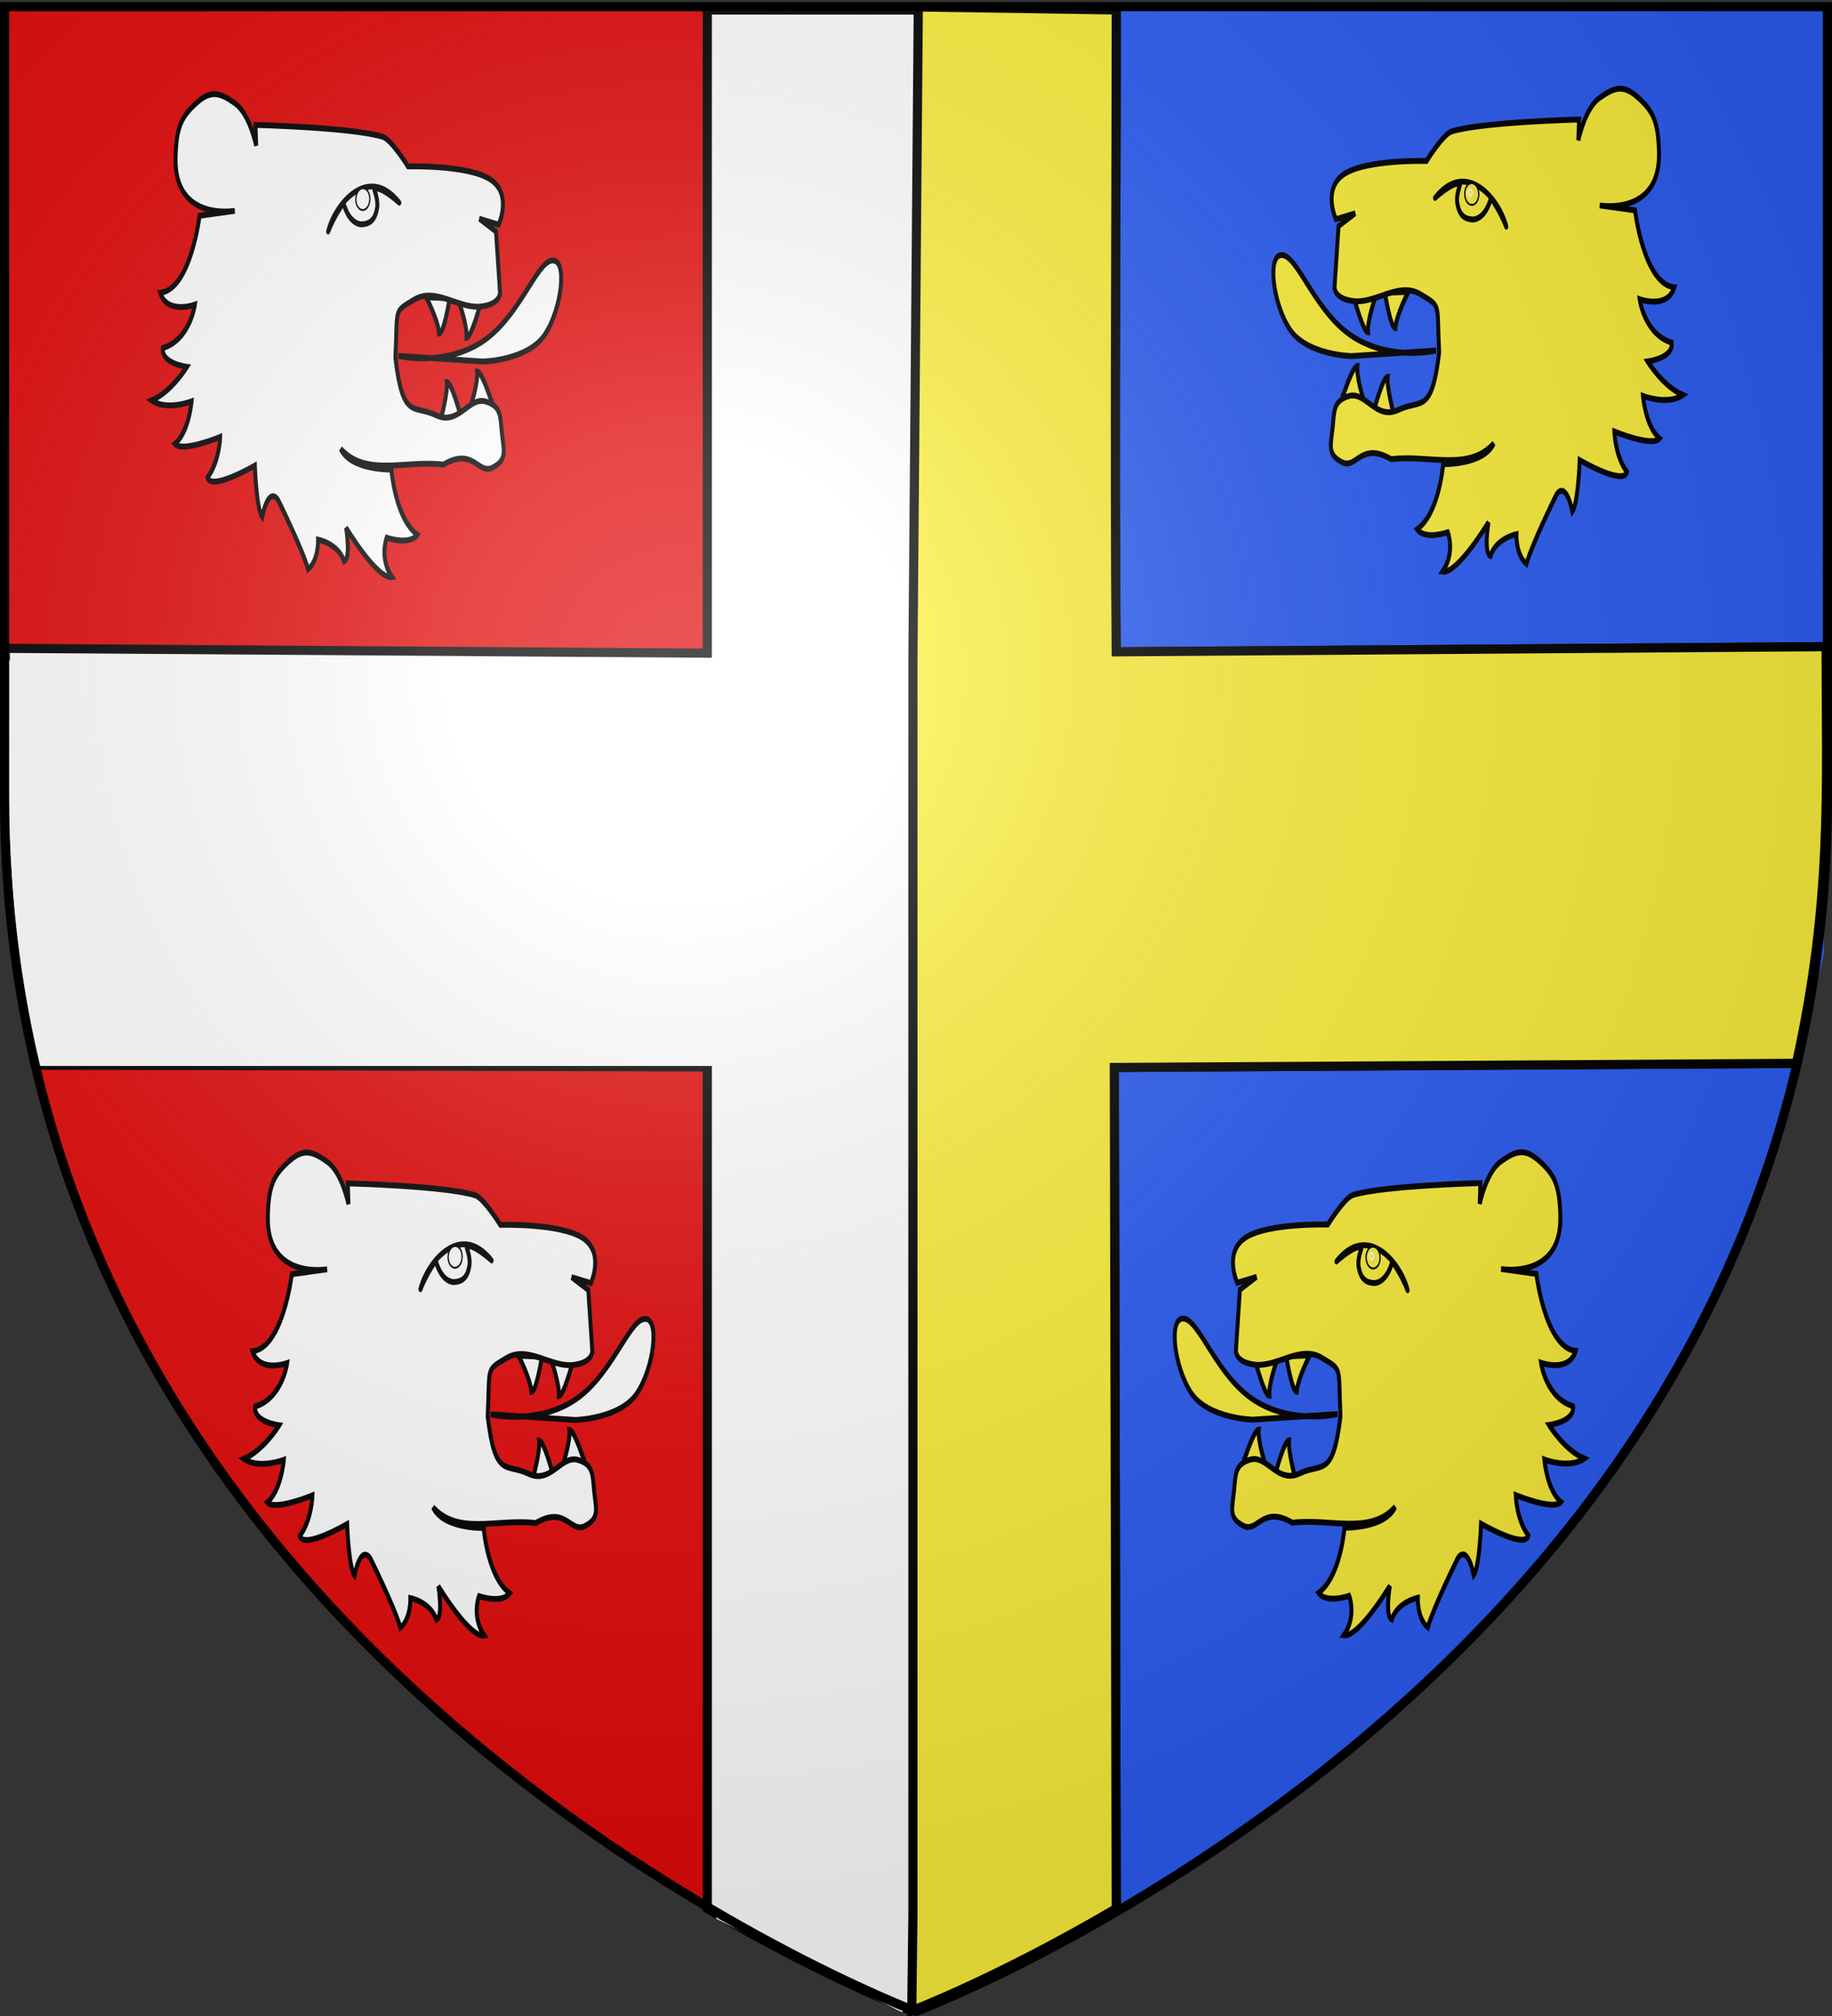
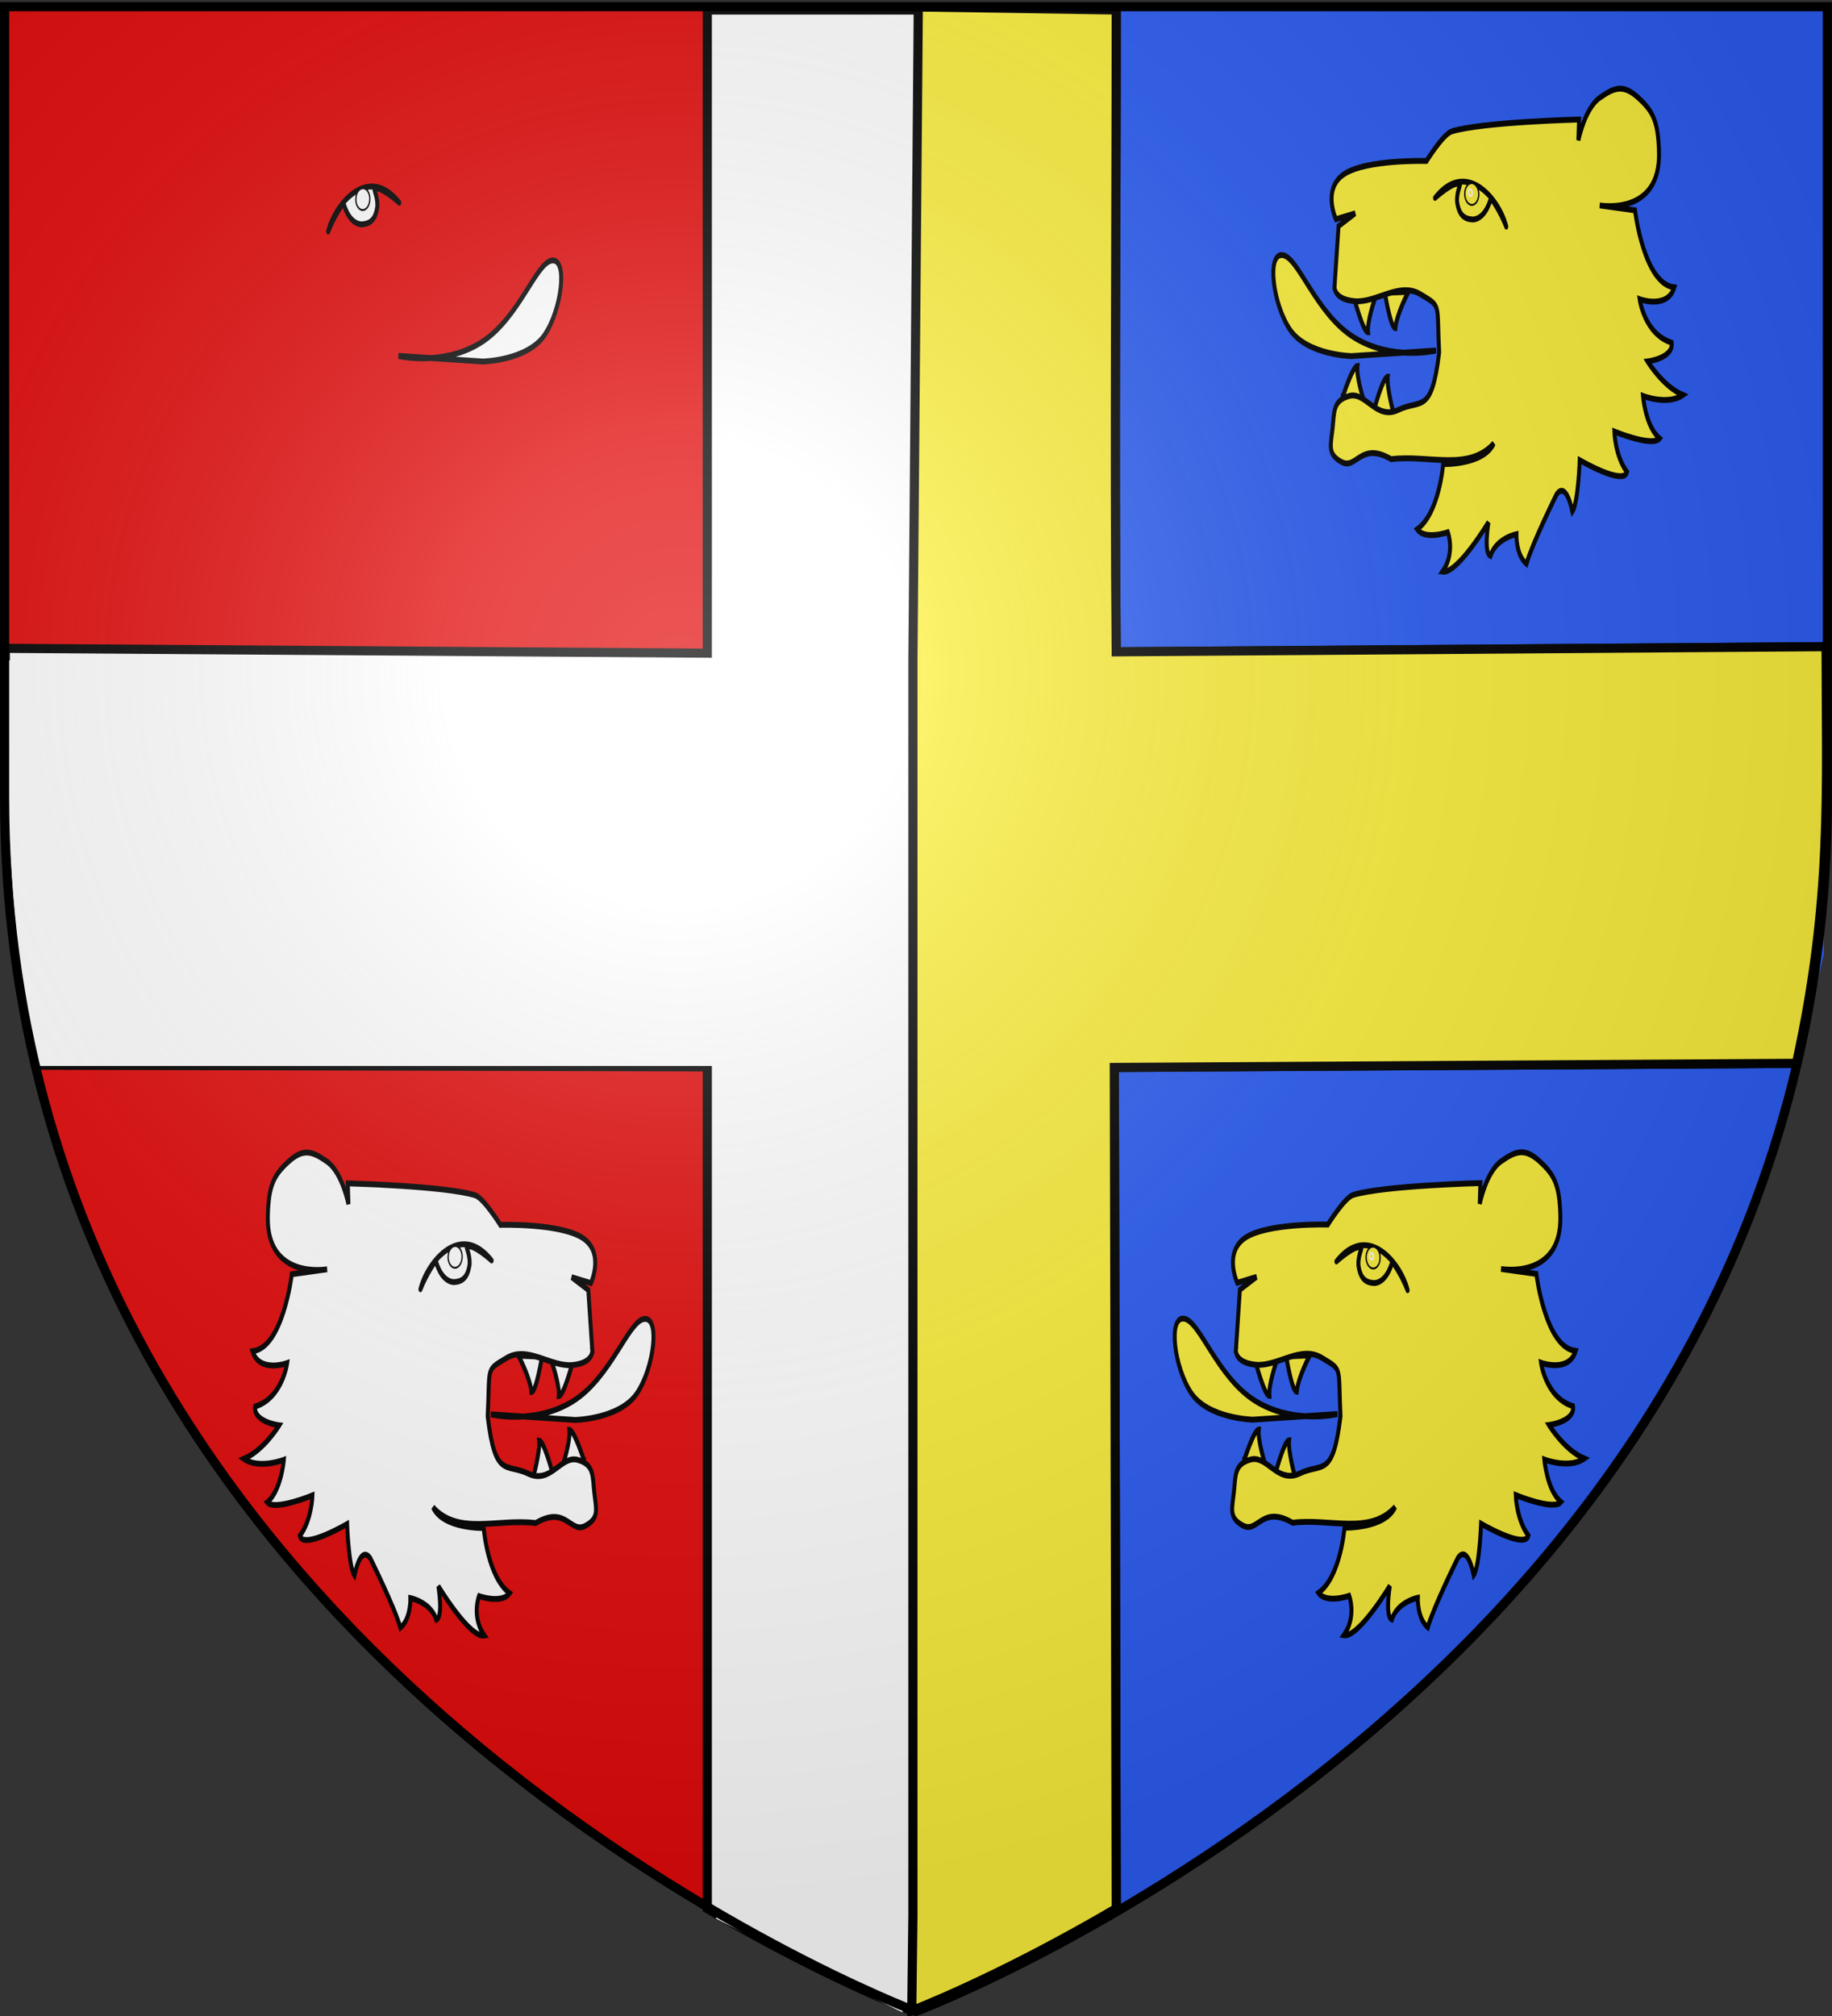
<svg xmlns="http://www.w3.org/2000/svg" xmlns:xlink="http://www.w3.org/1999/xlink" width="600" height="660" version="1.0">
  <rect width="100%" height="100%" fill="#333333" stroke="none" />
  <desc>Flag of Canton of Valais (Wallis)</desc>
  <defs>
    <radialGradient xlink:href="#a" id="b" cx="221.445" cy="226.331" r="300" fx="221.445" fy="226.331" gradientTransform="matrix(1.353 0 0 1.349 -77.13 -85.247)" gradientUnits="userSpaceOnUse" />
    <linearGradient id="a">
      <stop offset="0" style="stop-color:white;stop-opacity:.314" />
      <stop offset=".19" style="stop-color:white;stop-opacity:.251" />
      <stop offset=".6" style="stop-color:#6b6b6b;stop-opacity:.125" />
      <stop offset="1" style="stop-color:black;stop-opacity:.125" />
    </linearGradient>
  </defs>
  <g style="display:inline">
    <path d="M300.801 657.755V2.278" style="fill:none;fill-rule:evenodd;stroke:#000;stroke-width:1px;stroke-linecap:butt;stroke-linejoin:miter;stroke-opacity:1" />
    <path d="M275.468 644.392c-52.718-24.935-108.392-64.222-150.335-106.086-60.092-59.979-96.134-124.036-113.78-202.22-4.785-21.2-4.973-26.92-5.79-176.241L4.718 5.516h294.32v324.371c0 178.405-.757 324.302-1.683 324.216s-10.775-4.456-21.887-9.711z" style="opacity:1;fill:#e20909;fill-opacity:1;fill-rule:nonzero;stroke:#e20909;stroke-width:6.734;stroke-linecap:round;stroke-linejoin:bevel;stroke-miterlimit:4;stroke-dasharray:none;stroke-dashoffset:0;stroke-opacity:1" />
    <path d="M302.055 620.23c.81-18.716 1.473-164.683 1.473-324.371V5.516h292.077l-.832 153.207-.832 153.206-5.887 25.815c-9.836 43.13-22.854 76.624-43.248 111.277-45.028 76.509-119.07 143.286-210.26 189.629-16.893 8.585-31.445 15.609-32.339 15.609s-.962-15.313-.152-34.029z" style="opacity:1;fill:#2b5df2;fill-opacity:1;fill-rule:nonzero;stroke:#2b5df2;stroke-width:6.734;stroke-linecap:round;stroke-linejoin:bevel;stroke-miterlimit:4;stroke-dasharray:none;stroke-dashoffset:0;stroke-opacity:1" />
    <g style="display:inline">
      <path d="M0 0h600v660H0z" style="fill:none;fill-opacity:1;fill-rule:nonzero;stroke:none;stroke-width:6.203;stroke-linecap:round;stroke-linejoin:round;stroke-miterlimit:4;stroke-dasharray:none;stroke-opacity:1" transform="matrix(.999 0 0 .998 0 0)" />
    </g>
    <g style="display:inline">
      <path d="M231.821 2.17v210.988L1.663 211.57c.528 51.687-1.726 91.669 10.419 136.753l219.74.55v276.11c38.88 22.844 67.03 33.5 67.03 33.5s28.153-10.657 67.032-33.5l-.625-275.915 223.62-1.357c11.779-53.683 9.785-89.14 9.717-136.688l-232.712 1.693c-.632-67.534 0-136.26 0-210.545z" style="fill:#fff;fill-opacity:1;fill-rule:evenodd;stroke:#000;stroke-width:3;stroke-linecap:butt;stroke-linejoin:miter;stroke-miterlimit:4;stroke-dasharray:none;stroke-opacity:1" transform="matrix(.999 0 0 .998 .058 1.103)" />
      <path d="M0 0h600v660H0z" style="fill:none;fill-opacity:1;fill-rule:nonzero;stroke:none;stroke-width:3;stroke-linecap:round;stroke-linejoin:round;stroke-miterlimit:4;stroke-dasharray:none;stroke-opacity:1" transform="matrix(.999 0 0 .998 .058 1.103)" />
    </g>
    <path d="m-350.065 517.753-30.168-15.288-.578-139.603-.578-139.602h-221.424l-2.761-14.988c-4.17-22.63-6.834-56.905-6.918-89.007l-.076-28.795 115.606 1.633 115.607 1.632v-211.682h62.854v325.494c0 179.021-.315 325.493-.699 325.493s-14.273-6.88-30.865-15.287z" style="opacity:1;fill:#fff;fill-opacity:1;fill-rule:nonzero;stroke:#000;stroke-width:1;stroke-linecap:round;stroke-linejoin:bevel;stroke-miterlimit:4;stroke-dasharray:none;stroke-dashoffset:0;stroke-opacity:0" transform="translate(614.813 125.708)" />
    <g style="display:inline">
      <path d="M0 0h600v660H0z" style="fill:none;fill-opacity:1;fill-rule:nonzero;stroke:none;stroke-width:6.203;stroke-linecap:round;stroke-linejoin:round;stroke-miterlimit:4;stroke-dasharray:none;stroke-opacity:1" transform="matrix(.999 0 0 .998 0 0)" />
    </g>
    <g style="display:inline">
      <path d="M300.994 1.178 299.23 215.41v411.825l-.377 31.248s28.152-10.657 67.03-33.5l-.624-275.915 223.62-1.357c11.779-53.683 9.785-89.14 9.717-136.688l-232.712 1.693c-.632-67.534 0-136.26 0-210.545z" style="fill:#fcef3c;fill-opacity:1;fill-rule:evenodd;stroke:#000;stroke-width:3;stroke-linecap:butt;stroke-linejoin:miter;stroke-miterlimit:4;stroke-dasharray:none;stroke-opacity:1" transform="matrix(.999 0 0 .998 .058 1.103)" />
      <path d="M0 0h600v660H0z" style="fill:none;fill-opacity:1;fill-rule:nonzero;stroke:none;stroke-width:3;stroke-linecap:round;stroke-linejoin:round;stroke-miterlimit:4;stroke-dasharray:none;stroke-opacity:1" transform="matrix(.999 0 0 .998 .058 1.103)" />
    </g>
  </g>
  <g style="fill:#fcef3c;fill-opacity:1">
    <path d="m235.214 336.874 15.673 1.542s-5.524-11.658-4.625-17.214c-3.725.096-11.048 15.672-11.048 15.672zM258.959 343.524l14.901 2.313s-5.523-13.585-4.624-19.141c-3.726.096-10.277 16.828-10.277 16.828zM267.075 283.798l17.856-.514s-8.992 11.401-9.892 18.627c-3.725-.096-7.964-18.113-7.964-18.113zM244.028 287.166l15.543-.514s-6.037 11.786-5.266 17.342c-3.726-.096-10.277-16.828-10.277-16.828z" style="fill:#fcef3c;fill-opacity:1;fill-rule:evenodd;stroke:#000;stroke-width:3;stroke-linecap:butt;stroke-linejoin:miter;stroke-miterlimit:4;stroke-dasharray:none;stroke-opacity:1" transform="matrix(.432 0 0 .64 305.878 262.426)" />
    <path d="m228.919 280.5 3.03-30.81 12.627-6.566-14.647 3.03s-10.607-15.784 6.566-23.233c17.172-7.45 62.124-6.566 62.124-6.566s12.74-13.82 19.193-15.153c22.855-4.798 96.47-6.06 96.47-6.06l-.505 10.606s4.798-16.289 16.162-21.718c11.364-5.43 18.056-6.945 29.294 0s15.07 12.2 15.658 27.779c1.262 32.956-44.952 27.274-44.952 27.274l26.769 2.525s6.692 37.629 29.8 39.396c-5.177 11.365-26.264 6.061-26.264 6.061s3.535 17.804 24.243 22.224c1.515 7.955-18.183 9.596-18.183 9.596s11.491 12.753 26.77 17.173c-11.49 5.43-30.305.505-30.305.505s1.894 15.657 12.627 21.718c-5.43 4.546-34.345-3.536-34.345-3.536s.505 12.501 9.596 20.709c-2.358 7.192-35.86-6.061-35.86-6.061s-1.137 21.844-5.556 26.264c-5.43-16.794-12.122-8.587-12.122-8.587s-18.183 24.75-22.728 35.356c-8.082-4.546-7.577-15.153-7.577-15.153s-15.404 2.02-19.698 11.112c-5.303-1.515-1.515-17.172-1.515-17.172s-23.612 26.516-34.85 25.253c9.975-9.849 4.04-20.203 4.04-20.203s-17.298 4.167-23.233-1.515c16.794-8.207 19.698-33.335 19.698-33.335s30.81.505 38.386-10.607c-19.065 14.494-48.993 5.683-77.782 8.082-23.233-9.218-26.264 5.43-37.376 1.515s-8.46-8.713-7.07-17.173c1.388-8.46.126-14.268 12.626-16.667s20.33 12.627 37.376 7.07c17.046-5.555 25.128 2.652 30.81-29.294-1.894-25.885 1.894-23.233-14.143-29.8-16.036-6.565-33.713 4.547-50.002 3.536s-15.152-7.576-15.152-7.576z" style="fill:#fcef3c;fill-opacity:1;fill-rule:evenodd;stroke:#000;stroke-width:3;stroke-linecap:butt;stroke-linejoin:miter;stroke-miterlimit:4;stroke-dasharray:none;stroke-opacity:1" transform="matrix(.432 0 0 .64 305.878 262.426)" />
    <path d="M189.464 264.482c12.09.957 25.076 29.91 54.182 42.113s62.243 6.7 62.243 6.7l-64.034 2.87s-33.472-.478-46.57-13.399-17.91-39.242-5.82-38.284z" style="fill:#fcef3c;fill-opacity:1;fill-rule:evenodd;stroke:#000;stroke-width:3;stroke-linecap:butt;stroke-linejoin:miter;stroke-miterlimit:4;stroke-dasharray:none;stroke-opacity:1" transform="matrix(.432 0 0 .64 305.878 262.426)" />
    <g style="fill:#fcef3c;fill-opacity:1">
      <path d="M339.955 575.238c26.82-15.442 47.916 9.727 50.36 24.366-3.37-9.432-8.79-16.495-8.79-16.495s-5.016 9.22-14.795 8.347c-7.79-1.49-10.479-4.887-10.734-11.127.38-4.786 4.284-8.072 3.716-8.504-3.649-2.774-19.757 3.413-19.757 3.413" style="fill:#fcef3c;fill-opacity:1;fill-rule:evenodd;stroke:#000;stroke-width:3;stroke-linecap:round;stroke-linejoin:round;stroke-miterlimit:4;stroke-dasharray:none;stroke-opacity:1" transform="matrix(.425 -.118 .079 .63 247.762 90.707)" />
      <path d="M355.08 388.938a5.269 5.496 0 1 1-10.537 0 5.269 5.496 0 1 1 10.537 0z" style="fill:#fcef3c;fill-opacity:1;stroke:#000;stroke-width:1;stroke-linecap:round;stroke-miterlimit:4;stroke-dasharray:none;stroke-opacity:1" transform="matrix(.425 -.118 .079 .63 270.313 207.951)" />
      <path d="M357.169 387.62a1.453 1.635 0 1 1-2.907 0 1.453 1.635 0 1 1 2.907 0z" style="fill:#fcef3c;fill-opacity:1;stroke:#fff;stroke-width:1;stroke-linecap:round;stroke-miterlimit:4;stroke-dasharray:none;stroke-opacity:1" transform="matrix(.425 -.118 .079 .63 267.417 209.05)" />
    </g>
  </g>
  <g style="fill:#fcef3c;fill-opacity:1">
    <path d="m235.214 336.874 15.673 1.542s-5.524-11.658-4.625-17.214c-3.725.096-11.048 15.672-11.048 15.672zM258.959 343.524l14.901 2.313s-5.523-13.585-4.624-19.141c-3.726.096-10.277 16.828-10.277 16.828zM267.075 283.798l17.856-.514s-8.992 11.401-9.892 18.627c-3.725-.096-7.964-18.113-7.964-18.113zM244.028 287.166l15.543-.514s-6.037 11.786-5.266 17.342c-3.726-.096-10.277-16.828-10.277-16.828z" style="fill:#fcef3c;fill-opacity:1;fill-rule:evenodd;stroke:#000;stroke-width:3;stroke-linecap:butt;stroke-linejoin:miter;stroke-miterlimit:4;stroke-dasharray:none;stroke-opacity:1" transform="matrix(.432 0 0 .64 338.184 -85.763)" />
    <path d="m228.919 280.5 3.03-30.81 12.627-6.566-14.647 3.03s-10.607-15.784 6.566-23.233c17.172-7.45 62.124-6.566 62.124-6.566s12.74-13.82 19.193-15.153c22.855-4.798 96.47-6.06 96.47-6.06l-.505 10.606s4.798-16.289 16.162-21.718c11.364-5.43 18.056-6.945 29.294 0s15.07 12.2 15.658 27.779c1.262 32.956-44.952 27.274-44.952 27.274l26.769 2.525s6.692 37.629 29.8 39.396c-5.177 11.365-26.264 6.061-26.264 6.061s3.535 17.804 24.243 22.224c1.515 7.955-18.183 9.596-18.183 9.596s11.491 12.753 26.77 17.173c-11.49 5.43-30.305.505-30.305.505s1.894 15.657 12.627 21.718c-5.43 4.546-34.345-3.536-34.345-3.536s.505 12.501 9.596 20.709c-2.358 7.192-35.86-6.061-35.86-6.061s-1.137 21.844-5.556 26.264c-5.43-16.794-12.122-8.587-12.122-8.587s-18.183 24.75-22.728 35.356c-8.082-4.546-7.577-15.153-7.577-15.153s-15.404 2.02-19.698 11.112c-5.303-1.515-1.515-17.172-1.515-17.172s-23.612 26.516-34.85 25.253c9.975-9.849 4.04-20.203 4.04-20.203s-17.298 4.167-23.233-1.515c16.794-8.207 19.698-33.335 19.698-33.335s30.81.505 38.386-10.607c-19.065 14.494-48.993 5.683-77.782 8.082-23.233-9.218-26.264 5.43-37.376 1.515s-8.46-8.713-7.07-17.173c1.388-8.46.126-14.268 12.626-16.667s20.33 12.627 37.376 7.07c17.046-5.555 25.128 2.652 30.81-29.294-1.894-25.885 1.894-23.233-14.143-29.8-16.036-6.565-33.713 4.547-50.002 3.536s-15.152-7.576-15.152-7.576z" style="fill:#fcef3c;fill-opacity:1;fill-rule:evenodd;stroke:#000;stroke-width:3;stroke-linecap:butt;stroke-linejoin:miter;stroke-miterlimit:4;stroke-dasharray:none;stroke-opacity:1" transform="matrix(.432 0 0 .64 338.184 -85.763)" />
    <path d="M189.464 264.482c12.09.957 25.076 29.91 54.182 42.113s62.243 6.7 62.243 6.7l-64.034 2.87s-33.472-.478-46.57-13.399-17.91-39.242-5.82-38.284z" style="fill:#fcef3c;fill-opacity:1;fill-rule:evenodd;stroke:#000;stroke-width:3;stroke-linecap:butt;stroke-linejoin:miter;stroke-miterlimit:4;stroke-dasharray:none;stroke-opacity:1" transform="matrix(.432 0 0 .64 338.184 -85.763)" />
    <g style="fill:#fcef3c;fill-opacity:1">
      <path d="M339.955 575.238c26.82-15.442 47.916 9.727 50.36 24.366-3.37-9.432-8.79-16.495-8.79-16.495s-5.016 9.22-14.795 8.347c-7.79-1.49-10.479-4.887-10.734-11.127.38-4.786 4.284-8.072 3.716-8.504-3.649-2.774-19.757 3.413-19.757 3.413" style="fill:#fcef3c;fill-opacity:1;fill-rule:evenodd;stroke:#000;stroke-width:3;stroke-linecap:round;stroke-linejoin:round;stroke-miterlimit:4;stroke-dasharray:none;stroke-opacity:1" transform="matrix(.425 -.118 .079 .63 280.068 -257.482)" />
      <path d="M355.08 388.938a5.269 5.496 0 1 1-10.537 0 5.269 5.496 0 1 1 10.537 0z" style="fill:#fcef3c;fill-opacity:1;stroke:#000;stroke-width:1;stroke-linecap:round;stroke-miterlimit:4;stroke-dasharray:none;stroke-opacity:1" transform="matrix(.425 -.118 .079 .63 302.619 -140.237)" />
      <path d="M357.169 387.62a1.453 1.635 0 1 1-2.907 0 1.453 1.635 0 1 1 2.907 0z" style="fill:#fcef3c;fill-opacity:1;stroke:#fff;stroke-width:1;stroke-linecap:round;stroke-miterlimit:4;stroke-dasharray:none;stroke-opacity:1" transform="matrix(.425 -.118 .079 .63 299.723 -139.14)" />
    </g>
  </g>
  <g style="fill:#fff;fill-opacity:1">
    <path d="m235.214 336.874 15.673 1.542s-5.524-11.658-4.625-17.214c-3.725.096-11.048 15.672-11.048 15.672zM258.959 343.524l14.901 2.313s-5.523-13.585-4.624-19.141c-3.726.096-10.277 16.828-10.277 16.828zM267.075 283.798l17.856-.514s-8.992 11.401-9.892 18.627c-3.725-.096-7.964-18.113-7.964-18.113zM244.028 287.166l15.543-.514s-6.037 11.786-5.266 17.342c-3.726-.096-10.277-16.828-10.277-16.828z" style="fill:#fff;fill-opacity:1;fill-rule:evenodd;stroke:#000;stroke-width:3;stroke-linecap:butt;stroke-linejoin:miter;stroke-miterlimit:4;stroke-dasharray:none;stroke-opacity:1" transform="matrix(-.432 0 0 .64 292.873 262.525)" />
    <path d="m228.919 280.5 3.03-30.81 12.627-6.566-14.647 3.03s-10.607-15.784 6.566-23.233c17.172-7.45 62.124-6.566 62.124-6.566s12.74-13.82 19.193-15.153c22.855-4.798 96.47-6.06 96.47-6.06l-.505 10.606s4.798-16.289 16.162-21.718c11.364-5.43 18.056-6.945 29.294 0s15.07 12.2 15.658 27.779c1.262 32.956-44.952 27.274-44.952 27.274l26.769 2.525s6.692 37.629 29.8 39.396c-5.177 11.365-26.264 6.061-26.264 6.061s3.535 17.804 24.243 22.224c1.515 7.955-18.183 9.596-18.183 9.596s11.491 12.753 26.77 17.173c-11.49 5.43-30.305.505-30.305.505s1.894 15.657 12.627 21.718c-5.43 4.546-34.345-3.536-34.345-3.536s.505 12.501 9.596 20.709c-2.358 7.192-35.86-6.061-35.86-6.061s-1.137 21.844-5.556 26.264c-5.43-16.794-12.122-8.587-12.122-8.587s-18.183 24.75-22.728 35.356c-8.082-4.546-7.577-15.153-7.577-15.153s-15.404 2.02-19.698 11.112c-5.303-1.515-1.515-17.172-1.515-17.172s-23.612 26.516-34.85 25.253c9.975-9.849 4.04-20.203 4.04-20.203s-17.298 4.167-23.233-1.515c16.794-8.207 19.698-33.335 19.698-33.335s30.81.505 38.386-10.607c-19.065 14.494-48.993 5.683-77.782 8.082-23.233-9.218-26.264 5.43-37.376 1.515s-8.46-8.713-7.07-17.173c1.388-8.46.126-14.268 12.626-16.667s20.33 12.627 37.376 7.07c17.046-5.555 25.128 2.652 30.81-29.294-1.894-25.885 1.894-23.233-14.143-29.8-16.036-6.565-33.713 4.547-50.002 3.536s-15.152-7.576-15.152-7.576z" style="fill:#fff;fill-opacity:1;fill-rule:evenodd;stroke:#000;stroke-width:3;stroke-linecap:butt;stroke-linejoin:miter;stroke-miterlimit:4;stroke-dasharray:none;stroke-opacity:1" transform="matrix(-.432 0 0 .64 292.873 262.525)" />
    <path d="M189.464 264.482c12.09.957 25.076 29.91 54.182 42.113s62.243 6.7 62.243 6.7l-64.034 2.87s-33.472-.478-46.57-13.399-17.91-39.242-5.82-38.284z" style="fill:#fff;fill-opacity:1;fill-rule:evenodd;stroke:#000;stroke-width:3;stroke-linecap:butt;stroke-linejoin:miter;stroke-miterlimit:4;stroke-dasharray:none;stroke-opacity:1" transform="matrix(-.432 0 0 .64 292.873 262.525)" />
    <g style="fill:#fff;fill-opacity:1">
      <path d="M339.955 575.238c26.82-15.442 47.916 9.727 50.36 24.366-3.37-9.432-8.79-16.495-8.79-16.495s-5.016 9.22-14.795 8.347c-7.79-1.49-10.479-4.887-10.734-11.127.38-4.786 4.284-8.072 3.716-8.504-3.649-2.774-19.757 3.413-19.757 3.413" style="fill:#fff;fill-opacity:1;fill-rule:evenodd;stroke:#000;stroke-width:3;stroke-linecap:round;stroke-linejoin:round;stroke-miterlimit:4;stroke-dasharray:none;stroke-opacity:1" transform="scale(-.432 .64)rotate(-10.584 359.127 4457.063)" />
      <path d="M355.08 388.938a5.269 5.496 0 1 1-10.537 0 5.269 5.496 0 1 1 10.537 0z" style="fill:#fff;fill-opacity:1;stroke:#000;stroke-width:1;stroke-linecap:round;stroke-miterlimit:4;stroke-dasharray:none;stroke-opacity:1" transform="scale(-.432 .64)rotate(-10.584 1373.458 4266.79)" />
      <path d="M357.169 387.62a1.453 1.635 0 1 1-2.907 0 1.453 1.635 0 1 1 2.907 0z" style="fill:#fff;fill-opacity:1;stroke:#fff;stroke-width:1;stroke-linecap:round;stroke-miterlimit:4;stroke-dasharray:none;stroke-opacity:1" transform="scale(-.432 .64)rotate(-10.584 1379.362 4303.829)" />
    </g>
  </g>
  <g style="fill:#fff;fill-opacity:1">
-     <path d="m235.214 336.874 15.673 1.542s-5.524-11.658-4.625-17.214c-3.725.096-11.048 15.672-11.048 15.672zM258.959 343.524l14.901 2.313s-5.523-13.585-4.624-19.141c-3.726.096-10.277 16.828-10.277 16.828zM267.075 283.798l17.856-.514s-8.992 11.401-9.892 18.627c-3.725-.096-7.964-18.113-7.964-18.113zM244.028 287.166l15.543-.514s-6.037 11.786-5.266 17.342c-3.726-.096-10.277-16.828-10.277-16.828z" style="fill:#fff;fill-opacity:1;fill-rule:evenodd;stroke:#000;stroke-width:3;stroke-linecap:butt;stroke-linejoin:miter;stroke-miterlimit:4;stroke-dasharray:none;stroke-opacity:1" transform="matrix(-.432 0 0 .64 262.648 -83.99)" />
-     <path d="m228.919 280.5 3.03-30.81 12.627-6.566-14.647 3.03s-10.607-15.784 6.566-23.233c17.172-7.45 62.124-6.566 62.124-6.566s12.74-13.82 19.193-15.153c22.855-4.798 96.47-6.06 96.47-6.06l-.505 10.606s4.798-16.289 16.162-21.718c11.364-5.43 18.056-6.945 29.294 0s15.07 12.2 15.658 27.779c1.262 32.956-44.952 27.274-44.952 27.274l26.769 2.525s6.692 37.629 29.8 39.396c-5.177 11.365-26.264 6.061-26.264 6.061s3.535 17.804 24.243 22.224c1.515 7.955-18.183 9.596-18.183 9.596s11.491 12.753 26.77 17.173c-11.49 5.43-30.305.505-30.305.505s1.894 15.657 12.627 21.718c-5.43 4.546-34.345-3.536-34.345-3.536s.505 12.501 9.596 20.709c-2.358 7.192-35.86-6.061-35.86-6.061s-1.137 21.844-5.556 26.264c-5.43-16.794-12.122-8.587-12.122-8.587s-18.183 24.75-22.728 35.356c-8.082-4.546-7.577-15.153-7.577-15.153s-15.404 2.02-19.698 11.112c-5.303-1.515-1.515-17.172-1.515-17.172s-23.612 26.516-34.85 25.253c9.975-9.849 4.04-20.203 4.04-20.203s-17.298 4.167-23.233-1.515c16.794-8.207 19.698-33.335 19.698-33.335s30.81.505 38.386-10.607c-19.065 14.494-48.993 5.683-77.782 8.082-23.233-9.218-26.264 5.43-37.376 1.515s-8.46-8.713-7.07-17.173c1.388-8.46.126-14.268 12.626-16.667s20.33 12.627 37.376 7.07c17.046-5.555 25.128 2.652 30.81-29.294-1.894-25.885 1.894-23.233-14.143-29.8-16.036-6.565-33.713 4.547-50.002 3.536s-15.152-7.576-15.152-7.576z" style="fill:#fff;fill-opacity:1;fill-rule:evenodd;stroke:#000;stroke-width:3;stroke-linecap:butt;stroke-linejoin:miter;stroke-miterlimit:4;stroke-dasharray:none;stroke-opacity:1" transform="matrix(-.432 0 0 .64 262.648 -83.99)" />
    <path d="M189.464 264.482c12.09.957 25.076 29.91 54.182 42.113s62.243 6.7 62.243 6.7l-64.034 2.87s-33.472-.478-46.57-13.399-17.91-39.242-5.82-38.284z" style="fill:#fff;fill-opacity:1;fill-rule:evenodd;stroke:#000;stroke-width:3;stroke-linecap:butt;stroke-linejoin:miter;stroke-miterlimit:4;stroke-dasharray:none;stroke-opacity:1" transform="matrix(-.432 0 0 .64 262.648 -83.99)" />
    <g style="fill:#fff;fill-opacity:1">
      <path d="M339.955 575.238c26.82-15.442 47.916 9.727 50.36 24.366-3.37-9.432-8.79-16.495-8.79-16.495s-5.016 9.22-14.795 8.347c-7.79-1.49-10.479-4.887-10.734-11.127.38-4.786 4.284-8.072 3.716-8.504-3.649-2.774-19.757 3.413-19.757 3.413" style="fill:#fff;fill-opacity:1;fill-rule:evenodd;stroke:#000;stroke-width:3;stroke-linecap:round;stroke-linejoin:round;stroke-miterlimit:4;stroke-dasharray:none;stroke-opacity:1" transform="scale(-.432 .64)rotate(-10.584 -2526.597 3808.83)" />
      <path d="M355.08 388.938a5.269 5.496 0 1 1-10.537 0 5.269 5.496 0 1 1 10.537 0z" style="fill:#fff;fill-opacity:1;stroke:#000;stroke-width:1;stroke-linecap:round;stroke-miterlimit:4;stroke-dasharray:none;stroke-opacity:1" transform="scale(-.432 .64)rotate(-10.584 -1512.266 3618.556)" />
-       <path d="M357.169 387.62a1.453 1.635 0 1 1-2.907 0 1.453 1.635 0 1 1 2.907 0z" style="fill:#fff;fill-opacity:1;stroke:#fff;stroke-width:1;stroke-linecap:round;stroke-miterlimit:4;stroke-dasharray:none;stroke-opacity:1" transform="scale(-.432 .64)rotate(-10.584 -1506.362 3655.596)" />
+       <path d="M357.169 387.62z" style="fill:#fff;fill-opacity:1;stroke:#fff;stroke-width:1;stroke-linecap:round;stroke-miterlimit:4;stroke-dasharray:none;stroke-opacity:1" transform="scale(-.432 .64)rotate(-10.584 -1506.362 3655.596)" />
    </g>
  </g>
  <path d="M300.5 659S599 546.68 599 261.228V2.676H2v258.552C2 546.68 300.5 659 300.5 659" style="opacity:1;fill:url(#b);fill-opacity:1;fill-rule:evenodd;stroke:none;stroke-width:1px;stroke-linecap:butt;stroke-linejoin:miter;stroke-opacity:1" />
  <path d="M300 658.5S1.5 546.18 1.5 260.728V2.176h597v258.552C598.5 546.18 300 658.5 300 658.5z" style="opacity:1;fill:none;fill-opacity:1;fill-rule:evenodd;stroke:#000;stroke-width:3;stroke-linecap:butt;stroke-linejoin:miter;stroke-miterlimit:4;stroke-dasharray:none;stroke-opacity:1" />
</svg>